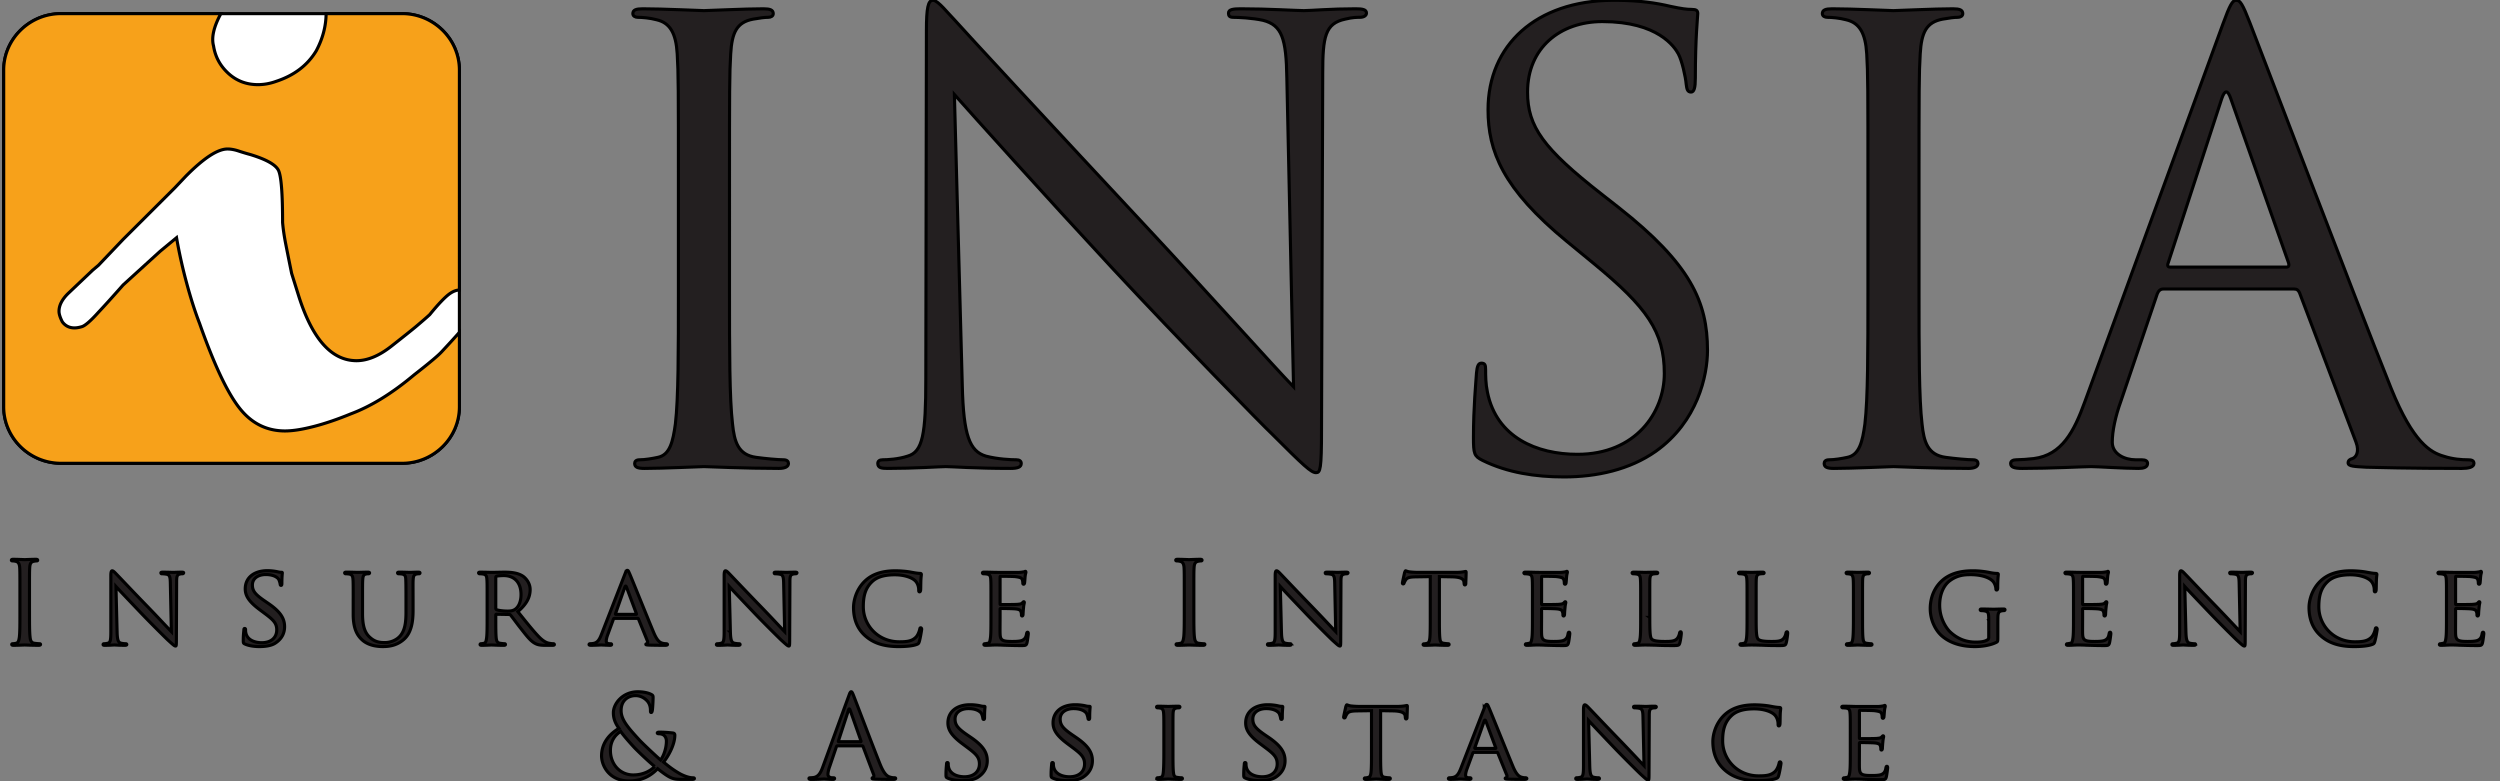
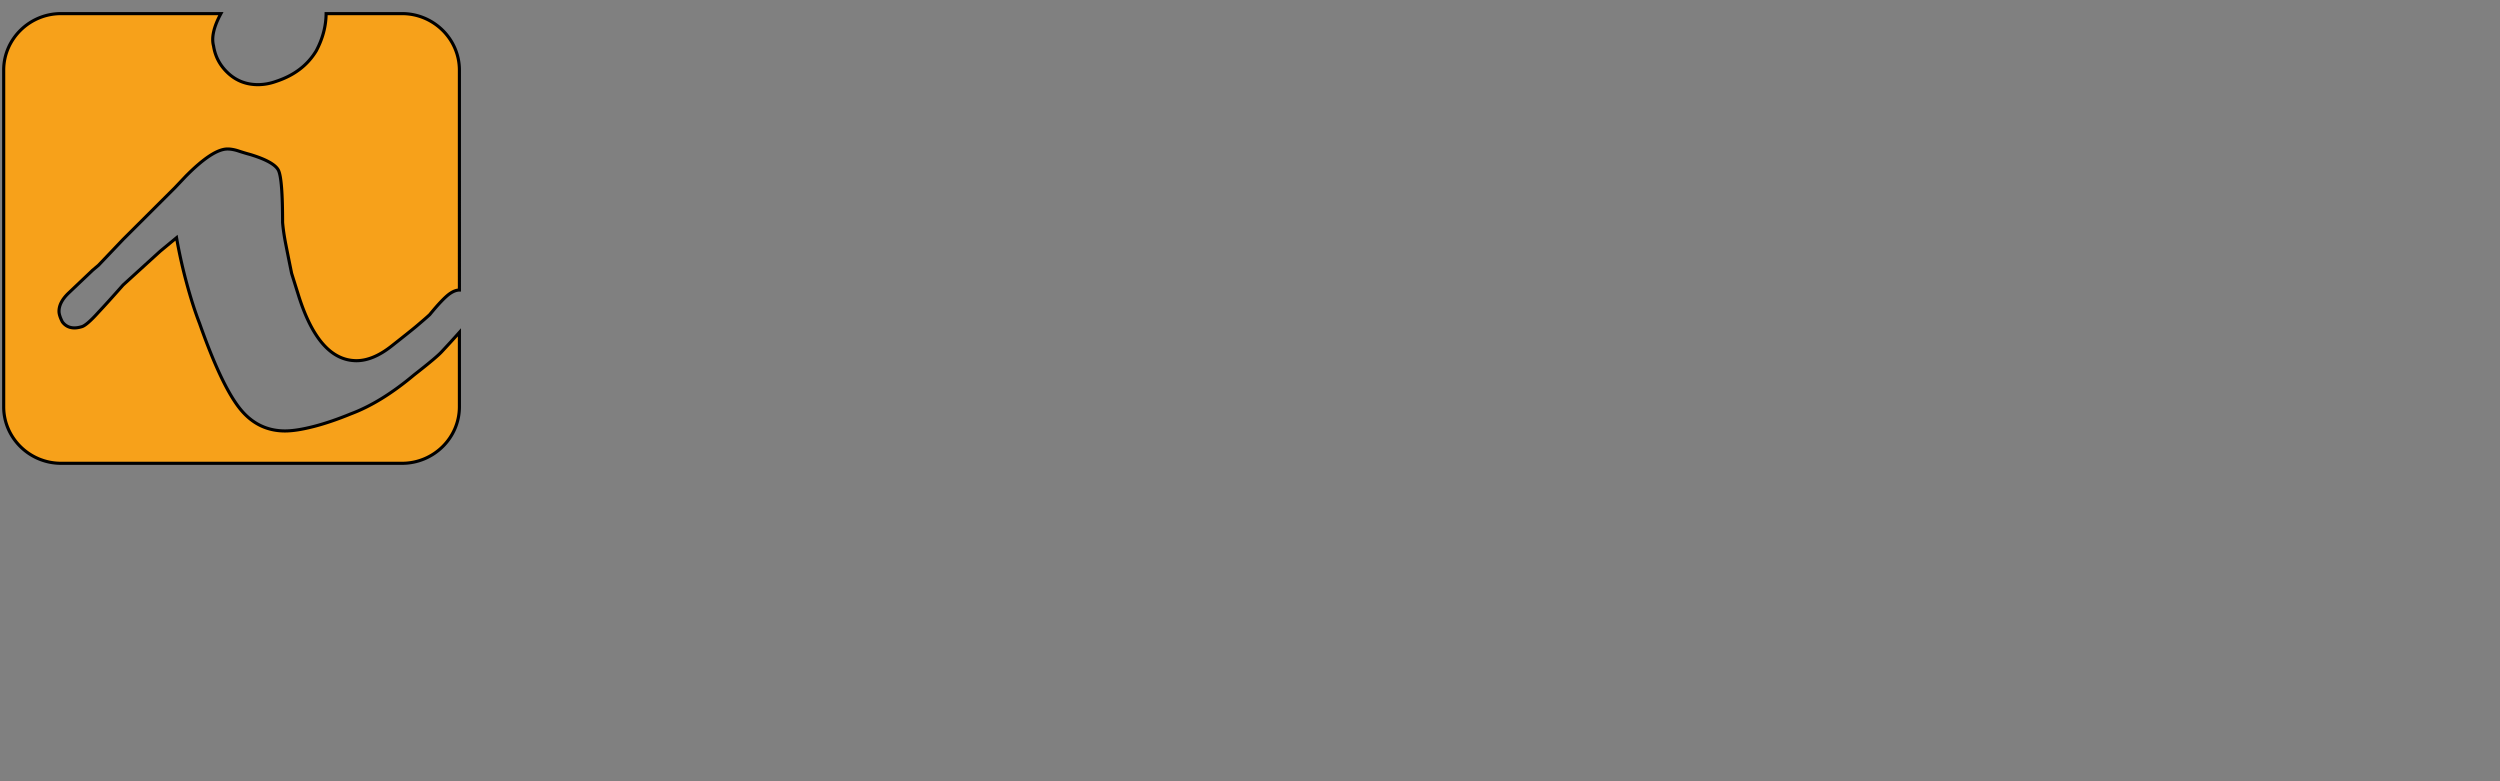
<svg xmlns="http://www.w3.org/2000/svg" viewBox="0 0 800 250">
  <rect x="0" y="0" width="800" height="250" fill="#808080" stroke="none" />
  <g stroke="null" data-name="Vrstva 1">
-     <path d="M147.01 22.44c0-9.943-8.26-18.084-18.352-18.084H19.53c-10.053 0-18.287 8.078-18.35 17.966V130.29c.063 9.899 8.296 17.968 18.35 17.968h109.127c10.092 0 18.351-8.132 18.351-18.085V22.44" fill="#fff" fill-rule="evenodd" />
    <path d="M29.672 86.438l1.838-1.547 7.883-8.282L55.97 60.075l3.42-3.613c5.788-5.863 10.258-8.784 13.414-8.784 1.052 0 2.242.215 3.544.644a68.85 68.85 0 003.821 1.151c5.082 1.561 8.061 3.244 8.946 5.055.873 1.811 1.314 7.37 1.314 16.674.176 2.069.52 4.442 1.05 7.107.525 2.674 1.14 5.734 1.844 9.181l2.106 6.726c4.374 14.127 10.601 21.202 18.666 21.202 3.505 0 7.237-1.553 11.177-4.658 3.954-3.102 6.533-5.171 7.765-6.195 2.455-2.073 3.939-3.376 4.471-3.885 2.803-3.436 4.95-5.676 6.435-6.721 1.104-.76 2.129-1.143 3.066-1.153V22.44c0-9.943-8.259-18.084-18.351-18.084h-24.3c-.037 4.052-1.088 8.013-3.152 11.894-2.799 4.652-7.1 7.91-12.889 9.803-1.93.69-3.855 1.034-5.777 1.034-3.683 0-6.84-1.202-9.472-3.613-2.631-2.412-4.203-5.343-4.732-8.774-.724-2.695.074-6.142 2.352-10.344H19.53c-10.052 0-18.286 8.078-18.349 17.966V130.29c.063 9.899 8.296 17.968 18.35 17.968h109.127c10.092 0 18.351-8.132 18.351-18.084V106.35a309.713 309.713 0 01-5.551 6.077c-1.063 1.217-4.047 3.715-8.952 7.538-7.015 5.89-13.768 10.058-20.259 12.476-4.202 1.731-8.142 3.076-11.823 4.026-3.683.948-6.753 1.435-9.213 1.435-5.96 0-10.875-2.497-14.723-7.508-3.865-5-8.066-13.972-12.622-26.9-1.41-3.624-2.765-7.84-4.08-12.681a162.385 162.385 0 01-3.295-14.745l-5.254 4.347-11.844 10.777c-3.328 3.768-5.95 6.675-7.883 8.721-2.455 2.733-4.219 4.266-5.259 4.604-2.808.875-4.914.36-6.313-1.538-.702-1.383-1.057-2.498-1.057-3.36 0-1.898.965-3.785 2.905-5.698l7.886-7.483z" fill="#f7a11a" fill-rule="evenodd" />
-     <path d="M694.407 85.479c-.583 0-.975-.391-.583-1.362l17.117-52.514c.971-2.92 1.946-2.92 2.917 0l18.48 52.514c.192.778.192 1.362-.777 1.362h-37.154zM715.736.094h-.252c-1.101.088-1.904 1.398-4.151 7.584l-44.152 120.791c-3.506 9.722-7.392 17.114-16.342 18.275-1.553.2-4.309.392-5.676.392-.97 0-1.753.393-1.753 1.17 0 1.199 1.174 1.585 3.704 1.585 9.176 0 19.874-.583 22.013-.583 2.138 0 10.5.583 15.166.583 1.754 0 2.922-.386 2.922-1.586 0-.776-.584-1.169-1.946-1.169h-1.945c-3.307 0-7.397-1.752-7.397-5.638 0-3.505.977-8.173 2.729-13.029l11.667-34.431c.393-.975.976-1.558 1.946-1.558h41.816c.975 0 1.367.39 1.752 1.168l18.089 47.85c1.169 3.11 0 4.86-1.162 5.246-.783.2-1.362.586-1.362 1.367 0 1.165 2.138 1.165 5.832 1.394 13.42.386 27.618.386 30.538.386 2.139 0 3.89-.386 3.89-1.586 0-.975-.781-1.169-1.944-1.169-1.945 0-4.866-.193-7.783-1.168-4.088-1.168-9.727-4.277-16.726-21.588-11.866-29.564-42.407-109.9-45.323-117.285-2.244-5.81-3.053-6.928-4.15-7.001h0zm-198.241 0h-1.548c-24.415.188-39.773 14.339-39.773 35.01 0 13.222 4.669 25.28 25.286 42.207l8.753 7.191c16.727 13.819 22.37 21.596 22.37 35.016 0 12.45-9.142 25.866-27.815 25.866-13.03 0-25.872-5.446-28.782-19.836-.59-2.723-.59-5.445-.59-7.198 0-1.555-.192-2.139-1.355-2.139-.976 0-1.366.97-1.56 3.11-.192 3.112-.975 10.896-.975 20.617 0 5.252.198 6.03 2.92 7.392 7.97 3.922 16.92 5.284 26.059 5.284 10.506 0 21.01-2.331 29.37-8.2 13.421-9.529 16.541-24.312 16.541-32.287 0-15.564-5.451-27.624-28.401-45.712l-5.45-4.27c-18.669-14.597-23.728-21.595-23.728-32.685 0-14.198 10.506-22.558 23.925-22.558 17.891 0 23.143 8.168 24.311 10.311 1.17 2.133 2.337 7.385 2.53 9.723.194 1.555.393 2.524 1.555 2.524.975 0 1.367-1.361 1.367-4.47 0-13.228.771-19.642.771-20.617 0-.971-.385-1.362-1.946-1.362-1.554 0-3.108-.193-6.8-.977-4.639-1.107-9.978-1.87-17.035-1.94zm-218.815 0h-.205c-1.466.11-2.02 2.33-2.02 9.724l-.193 111.447c0 17.704-.975 23.342-5.837 24.703-2.915.975-6.42 1.168-7.975 1.168-.97 0-1.554.393-1.554 1.17 0 1.392 1.162 1.585 3.109 1.585 8.757 0 16.925-.583 18.673-.583 1.751 0 9.529.583 20.618.583 2.33 0 3.5-.386 3.5-1.586 0-.776-.585-1.169-1.556-1.169-1.747 0-6.028-.193-9.722-1.168-5.251-1.554-7.198-6.613-7.588-22.558l-2.525-93.171c6.223 7.003 28.202 31.513 50.762 55.824 20.613 22.173 48.627 50.767 50.765 52.708 10.308 10.311 12.645 12.481 14.198 12.481 1.362 0 1.754-.97 1.754-13.843l.385-113.973c0-11.674.784-15.95 7.198-17.316 2.332-.58 3.693-.58 4.668-.58 1.361 0 2.139-.585 2.139-1.36 0-1.169-1.361-1.362-3.5-1.362-7.975 0-14.39.584-16.534.584-2.14 0-11.476-.584-20.228-.584-2.332 0-3.89.194-3.89 1.361 0 .776.197 1.362 1.558 1.362 1.554 0 6.026.193 9.524.969 6.03 1.554 7.398 5.838 7.59 18.48l2.144 98.806c-6.228-6.416-27.432-30.148-46.682-50.768C337.3 40.935 308.32 9.624 305.405 6.316c-1.91-1.908-5.138-6.071-6.725-6.222zm315.402 59.129c0-30.346 0-35.787.386-42.01.392-6.813 1.946-10.118 7.194-11.093 2.337-.386 3.505-.58 4.866-.58.776 0 1.554-.39 1.554-1.167 0-1.17-.975-1.555-3.108-1.555-5.837 0-18.089.584-19.064.584-.97 0-13.229-.584-19.645-.584-2.143 0-3.112.386-3.112 1.555 0 .776.783 1.168 1.558 1.168 1.362 0 3.89.193 6.03.776 4.277.971 6.217 4.277 6.61 10.896.39 6.223.39 11.663.39 42.01v34.231c0 18.674 0 34.04-.97 42.207-.777 5.638-1.753 9.922-5.643 10.698-1.754.385-4.084.777-5.838.777-1.168 0-1.554.585-1.554 1.17 0 1.199.976 1.585 3.115 1.585 5.83 0 18.088-.583 19.06-.583.974 0 13.226.583 23.924.583 2.138 0 3.114-.616 3.114-1.586 0-.583-.391-1.169-1.56-1.169-1.746 0-6.029-.392-8.752-.777-5.83-.776-7.006-5.06-7.59-10.697-.965-8.169-.965-23.534-.965-42.207V59.223zm-380.647 0c0-30.346 0-35.787.387-42.01.391-6.813 1.946-10.118 7.198-11.093 2.336-.386 3.505-.58 4.862-.58.782 0 1.554-.39 1.554-1.167 0-1.17-.97-1.555-3.109-1.555-5.832 0-18.09.584-19.06.584-.974 0-13.227-.584-19.647-.584-2.14 0-3.108.386-3.108 1.555 0 .776.775 1.168 1.553 1.168 1.362 0 3.89.193 6.03.776 4.282.971 6.222 4.277 6.614 10.896.385 6.223.385 11.663.385 42.01v34.231c0 18.674 0 34.04-.97 42.207-.776 5.638-1.747 9.922-5.639 10.698-1.751.385-4.084.777-5.836.777-1.168 0-1.555.585-1.555 1.17 0 1.199.971 1.585 3.11 1.585 5.836 0 18.089-.583 19.065-.583.968 0 13.226.583 23.924.583 2.139 0 3.109-.616 3.109-1.586 0-.583-.392-1.169-1.555-1.169-1.753 0-6.029-.392-8.752-.777-5.837-.776-7.005-5.06-7.589-10.697-.97-8.169-.97-23.534-.97-42.207V59.223h-.001z" fill="#231f20" />
-     <path d="M9.437 195.946c0 3.499 0 6.372.182 7.894.108 1.062.326 1.866 1.42 2.01.51.07 1.308.145 1.635.145.22 0 .295.107.295.22 0 .182-.182.284-.58.284-2.009 0-4.297-.102-4.48-.102-.182 0-2.476.102-3.57.102-.4 0-.583-.07-.583-.284 0-.112.075-.22.288-.22.329 0 .772-.075 1.095-.145.73-.144.915-.948 1.06-2.01.178-1.523.178-4.395.178-7.894v-6.41c0-5.682 0-6.7-.07-7.869-.074-1.232-.439-1.854-1.238-2.037a4.898 4.898 0 00-1.13-.144c-.145 0-.29-.07-.29-.214 0-.224.181-.295.584-.295 1.2 0 3.494.106 3.676.106.183 0 2.471-.106 3.565-.106.4 0 .583.07.583.295 0 .144-.144.214-.289.214-.251 0-.477.038-.905.108-.992.187-1.281.804-1.357 2.074-.07 1.168-.07 2.186-.07 7.868v6.41h.001zm28.036 6.33c.07 2.553.365 3.315 1.238 3.533.583.15 1.313.188 1.597.188.15 0 .263.107.263.253 0 .182-.22.25-.585.25-1.822 0-3.098-.106-3.393-.106-.283 0-1.634.106-3.087.106-.333 0-.515-.032-.515-.25a.25.25 0 01.258-.253c.257 0 .843-.038 1.309-.188.804-.218.915-1.056.915-3.859v-17.73c0-1.242.177-1.564.435-1.564.363 0 .91.61 1.239.95.509.508 5.171 5.461 10.122 10.556 3.168 3.27 6.588 6.953 7.57 7.97l-.327-15.51c-.038-2.005-.216-2.69-1.202-2.873a9.808 9.808 0 00-1.565-.144c-.215 0-.257-.188-.257-.295 0-.188.257-.214.628-.214 1.446 0 2.98.068 3.344.068.364 0 1.42-.068 2.733-.068.322 0 .579.026.579.214 0 .106-.144.295-.36.295-.149 0-.401 0-.77.074-1.052.215-1.122.837-1.122 2.687l-.074 18.137c0 2.042-.038 2.224-.257 2.224-.332 0-.654-.259-2.439-1.898-.332-.29-4.953-4.841-8.34-8.377-3.713-3.89-7.321-7.675-8.301-8.774l.364 14.599v-.001zm40.853 3.79c-.44-.216-.477-.328-.477-1.164 0-1.527.144-2.77.187-3.274 0-.333.07-.515.247-.515.193 0 .296.106.296.364 0 .257 0 .692.111 1.131.51 2.252 2.91 3.06 5.06 3.06 3.168 0 4.807-1.783 4.807-4.116 0-2.224-1.205-3.274-4.041-5.392l-1.457-1.088c-3.458-2.588-4.583-4.48-4.583-6.63 0-3.639 2.874-5.824 7.095-5.824 1.271 0 2.553.186 3.314.362.622.147.873.147 1.13.147.253 0 .327.036.327.224 0 .14-.145 1.162-.145 3.27 0 .477-.037.695-.256.695-.22 0-.252-.144-.29-.406-.038-.36-.289-1.195-.477-1.527-.214-.365-1.277-1.529-4.148-1.529-2.332 0-4.26 1.164-4.26 3.35 0 1.968.985 3.098 4.152 5.241l.907.624c3.895 2.657 5.24 4.802 5.24 7.465 0 1.822-.685 3.785-2.985 5.28-1.34.873-3.349 1.087-5.092 1.087-1.49 0-3.349-.214-4.662-.836m34.7-14.018c0-4.806 0-5.68-.071-6.662-.074-.98-.257-1.56-1.313-1.708a9.904 9.904 0 00-1.094-.077c-.106 0-.256-.144-.256-.252 0-.182.15-.257.509-.257 1.463 0 3.392.075 3.683.075.288 0 2.292-.075 3.235-.075.365 0 .547.075.547.257 0 .108-.144.252-.289.252-.214 0-.402 0-.8.077-.84.148-1.023.69-1.092 1.708-.075.982-.075 1.856-.075 6.663v4.335c0 4.476.981 6.335 2.364 7.574 1.57 1.414 2.953 1.671 4.775 1.671 1.961 0 3.86-.874 4.952-2.186 1.496-1.785 1.818-4.33 1.818-7.493v-3.901c0-4.807-.033-5.681-.07-6.663-.038-.98-.22-1.56-1.277-1.708a9.983 9.983 0 00-1.093-.077c-.144 0-.257-.144-.257-.252 0-.182.15-.257.509-.257 1.427 0 3.28.075 3.463.075.22 0 1.747-.075 2.697-.075.364 0 .508.075.508.257 0 .108-.108.252-.252.252-.22 0-.402 0-.804.077-.873.176-1.056.69-1.126 1.708-.08.982-.038 1.856-.038 6.663v3.318c0 3.35-.439 7.095-2.99 9.282-2.325 2-4.801 2.25-6.699 2.25-1.05 0-4.406-.064-6.662-2.186-1.565-1.446-2.803-3.602-2.803-8.115v-4.55h.001zm45.62 2.621c0 .182.076.295.22.407.472.252 2.113.467 3.533.467.762 0 1.635-.032 2.4-.547 1.095-.723 1.93-2.364 1.93-4.733 0-3.854-2.112-6.078-5.531-6.078-.948 0-1.966.102-2.292.182-.147.07-.26.182-.26.36v9.942zm-2.764-2.62c0-4.81 0-5.682-.077-6.663-.074-1.056-.25-1.56-1.311-1.71a10.182 10.182 0 00-1.089-.074c-.112 0-.256-.15-.256-.253 0-.182.144-.252.509-.252 1.463 0 3.606.07 3.793.07.322 0 3.02-.07 4.005-.07 2.035 0 4.291.178 5.965 1.34.799.585 2.224 2.074 2.224 4.224 0 2.3-.948 4.513-3.934 7.064 2.626 3.28 4.845 6.077 6.7 8.007 1.714 1.753 2.77 2.042 3.569 2.15.616.112.944.112 1.127.112.186 0 .294.15.294.257 0 .178-.183.252-.768.252h-2.003c-1.822 0-2.622-.187-3.42-.622-1.383-.729-2.55-2.219-4.368-4.545-1.35-1.677-2.765-3.677-3.462-4.512-.145-.145-.22-.189-.435-.189l-4.078-.074c-.145 0-.22.074-.22.263v.729c0 2.98 0 5.386.144 6.662.115.91.295 1.495 1.283 1.634.433.07 1.124.145 1.414.145.22 0 .256.15.256.257 0 .145-.144.252-.513.252-1.743 0-3.78-.106-3.928-.106-.04 0-2.182.106-3.17.106-.33 0-.507-.074-.507-.252 0-.107.07-.257.25-.257.295 0 .698-.075.988-.145.616-.14.691-.724.836-1.634.182-1.276.182-3.72.182-6.7v-5.466zm47.658 4.551c.15 0 .15-.07.112-.214l-3.168-8.485c-.182-.471-.364-.471-.545 0l-2.985 8.485c-.038.145 0 .214.105.214H203.54zm-3.565-12.889c.403-1.02.547-1.196.762-1.196.326 0 .438.435.767 1.127.579 1.311 5.718 14.084 7.684 18.784 1.164 2.766 2.038 3.167 2.729 3.387a4.516 4.516 0 001.276.183c.176 0 .401.07.401.251 0 .188-.37.253-.728.253-.477 0-2.84 0-5.06-.065-.621-.037-1.13-.037-1.13-.226 0-.144.074-.144.214-.213.182-.075.515-.327.295-.842l-2.879-7.101c-.07-.14-.107-.178-.29-.178h-7.395c-.144 0-.252.07-.326.258l-1.818 4.952c-.29.76-.477 1.528-.477 2.068 0 .617.552.843 1.092.843h.295c.259 0 .328.107.328.251 0 .188-.182.253-.472.253-.766 0-2.52-.102-2.878-.102-.332 0-1.93.102-3.243.102-.4 0-.622-.065-.622-.253 0-.144.15-.251.295-.251.214 0 .691-.038.944-.075 1.463-.182 2.08-1.27 2.696-2.836l7.54-19.374zm33.75 18.567c.077 2.552.365 3.314 1.24 3.532.584.15 1.313.188 1.601.188.146 0 .257.107.257.253 0 .182-.218.25-.582.25-1.823 0-3.099-.106-3.39-.106-.293 0-1.638.106-3.09.106-.333 0-.51-.032-.51-.25 0-.146.106-.253.252-.253.257 0 .841-.038 1.308-.188.803-.218.915-1.056.915-3.859v-17.73c0-1.242.179-1.564.435-1.564.365 0 .912.61 1.238.95.509.508 5.172 5.461 10.125 10.556 3.167 3.27 6.587 6.953 7.567 7.97l-.326-15.51c-.039-2.005-.215-2.69-1.2-2.873a9.84 9.84 0 00-1.566-.144c-.213 0-.257-.188-.257-.295 0-.188.257-.214.627-.214 1.453 0 2.98.068 3.345.068.364 0 1.419-.068 2.727-.068.326 0 .585.026.585.214 0 .106-.146.295-.364.295-.145 0-.396 0-.762.074-1.062.215-1.13.837-1.13 2.687l-.076 18.137c0 2.042-.038 2.224-.252 2.224-.327 0-.653-.259-2.438-1.898-.328-.29-4.952-4.841-8.346-8.377-3.713-3.89-7.315-7.675-8.297-8.774l.365 14.599h-.001zm43.298 1.311c-3.135-2.69-3.896-6.221-3.896-9.175 0-2.074.76-5.676 3.602-8.442 1.93-1.86 4.838-3.313 9.76-3.313 1.27 0 3.098.109 4.656.361 1.206.218 2.226.434 3.28.47.328 0 .403.15.403.334 0 .252-.075.61-.144 1.746-.043 1.019-.043 2.729-.076 3.168-.037.471-.183.649-.364.649-.22 0-.258-.214-.258-.649 0-1.206-.508-2.444-1.345-3.098-1.131-.943-3.461-1.71-6.297-1.71-4.117 0-6.083 1.09-7.209 2.145-2.37 2.186-2.878 4.95-2.878 8.087 0 5.933 4.7 11.212 11.544 11.212 2.396 0 4.003-.186 5.274-1.457.697-.686 1.131-2 1.244-2.584.07-.326.106-.435.322-.435.144 0 .294.216.294.435 0 .22-.44 2.915-.76 3.966-.189.58-.263.696-.804.91-1.308.515-3.714.693-5.794.693-4.803 0-8.046-1.132-10.554-3.313m40.085-11.541c0-4.806 0-5.68-.069-6.662-.075-1.056-.258-1.56-1.314-1.708a9.876 9.876 0 00-1.091-.077c-.109 0-.253-.144-.253-.252 0-.182.144-.257.503-.257 1.463 0 3.538.075 3.714.075.22 0 6.925.034 7.655 0 .61-.042 1.2-.144 1.452-.187.144-.032.289-.144.44-.144.1 0 .144.144.144.288 0 .225-.184.585-.257 1.459-.038.288-.109 1.677-.183 2.042-.038.144-.144.326-.288.326-.183 0-.26-.144-.26-.396 0-.22-.035-.734-.181-1.098-.214-.505-.547-.73-2.294-.944-.546-.074-4.26-.107-4.62-.107-.15 0-.181.107-.181.32v8.416c0 .22 0 .327.18.327.404 0 4.62 0 5.35-.076.767-.074 1.238-.102 1.565-.433.22-.225.37-.403.472-.403.113 0 .187.077.187.257 0 .183-.187.693-.256 1.71-.07.622-.145 1.787-.145 2.005 0 .258-.076.585-.294.585-.14 0-.22-.119-.22-.29 0-.295 0-.622-.145-1.019-.108-.438-.396-.803-1.64-.948-.869-.114-4.294-.15-4.84-.15-.182 0-.214.106-.214.225v2.578c0 1.06-.044 4.663 0 5.284.068 2.069.653 2.476 3.815 2.476.841 0 2.37 0 3.21-.332.836-.37 1.276-.91 1.452-2.144.08-.364.15-.477.333-.477.182 0 .214.259.214.477 0 .214-.252 2.327-.433 2.98-.22.804-.547.804-1.785.804-2.406 0-4.261-.075-5.57-.107-1.35-.075-2.186-.075-2.663-.075-.07 0-.69 0-1.382.039a35.48 35.48 0 01-1.855.068c-.331 0-.509-.068-.509-.251 0-.108.076-.252.252-.252.295 0 .697-.119.986-.144.617-.12.691-.735.836-1.641.182-1.276.182-3.719.182-6.705v-5.462zm64.921 3.899c0 3.499 0 6.372.183 7.894.112 1.062.325 1.866 1.418 2.01.511.07 1.315.145 1.641.145.22 0 .289.107.289.22 0 .182-.18.284-.584.284-1.999 0-4.292-.102-4.476-.102-.182 0-2.476.102-3.568.102-.403 0-.584-.07-.584-.284 0-.112.075-.22.294-.22.326 0 .767-.075 1.094-.145.73-.144.905-.948 1.056-2.01.176-1.523.176-4.395.176-7.894v-6.41c0-5.682 0-6.7-.07-7.869-.074-1.232-.433-1.854-1.236-2.037a4.94 4.94 0 00-1.133-.144c-.144 0-.288-.07-.288-.214 0-.224.182-.295.584-.295 1.2 0 3.494.106 3.675.106.184 0 2.477-.106 3.565-.106.403 0 .585.07.585.295 0 .144-.145.214-.29.214-.257 0-.478.038-.91.108-.981.187-1.272.804-1.347 2.074-.074 1.168-.074 2.186-.074 7.868v6.41zm28.035 6.33c.076 2.553.365 3.315 1.239 3.533.584.15 1.314.188 1.602.188a.25.25 0 01.259.253c0 .182-.22.25-.585.25-1.822 0-3.098-.106-3.389-.106-.288 0-1.639.106-3.097.106-.326 0-.503-.032-.503-.25 0-.146.106-.253.252-.253.25 0 .836-.038 1.307-.188.805-.218.911-1.056.911-3.859v-17.73c0-1.242.182-1.564.44-1.564.364 0 .911.61 1.238.95.509.508 5.173 5.461 10.124 10.556 3.164 3.27 6.588 6.953 7.567 7.97l-.325-15.51c-.033-2.005-.215-2.69-1.201-2.873a9.82 9.82 0 00-1.565-.144c-.22 0-.257-.188-.257-.295 0-.188.257-.214.626-.214 1.452 0 2.981.068 3.345.068.365 0 1.421-.068 2.734-.068.322 0 .579.026.579.214 0 .106-.145.295-.366.295-.143 0-.396 0-.761.074-1.06.215-1.13.837-1.13 2.687l-.076 18.137c0 2.042-.032 2.224-.252 2.224-.326 0-.653-.259-2.443-1.898-.326-.29-4.947-4.841-8.335-8.377-3.714-3.89-7.32-7.675-8.3-8.774l.362 14.599v-.001zm50.54-4.763c0 2.978 0 5.423.15 6.698.102.911.247 1.49 1.228 1.635.44.07 1.168.145 1.459.145.224 0 .261.15.261.257 0 .144-.15.253-.514.253-1.746 0-3.784-.109-3.97-.109-.147 0-2.371.109-3.308.109-.37 0-.515-.07-.515-.253 0-.108.075-.22.258-.22.294 0 .653-.07.943-.15.66-.145.836-.756.948-1.668.144-1.274.144-3.719.144-6.698v-13.003l-4.624.076c-2.005.036-2.767.256-3.238.986-.364.547-.406.755-.515.98-.063.252-.182.29-.32.29-.077 0-.215-.076-.215-.253 0-.325.643-3.097.686-3.35.076-.182.22-.578.326-.578.214 0 .547.252 1.421.358a26.926 26.926 0 002.514.146h12.085c1.057 0 1.786-.07 2.295-.146.471-.068.766-.148.91-.148.146 0 .146.186.146.37 0 .942-.108 3.166-.108 3.525 0 .263-.144.409-.288.409-.147 0-.227-.12-.258-.554l-.033-.326c-.106-.948-.81-1.635-3.863-1.709l-4.005-.076v13.004zm29.782-5.466c0-4.806 0-5.68-.074-6.662-.07-1.056-.258-1.56-1.314-1.708a9.7 9.7 0 00-1.082-.077c-.119 0-.27-.144-.27-.252 0-.182.151-.257.517-.257 1.462 0 3.536.075 3.708.075.226 0 6.925.034 7.654 0 .616-.042 1.2-.144 1.453-.187.143-.032.294-.144.438-.144.108 0 .146.144.146.288 0 .225-.182.585-.253 1.459-.037.288-.107 1.677-.188 2.042-.032.144-.143.326-.288.326-.182 0-.252-.144-.252-.396 0-.22-.038-.734-.183-1.098-.214-.505-.546-.73-2.293-.944-.552-.074-4.26-.107-4.625-.107-.15 0-.178.107-.178.32v8.416c0 .22 0 .327.178.327.4 0 4.625 0 5.353-.076.766-.074 1.239-.102 1.565-.433.22-.225.37-.403.471-.403.109 0 .183.077.183.257 0 .183-.183.693-.251 1.71a28.88 28.88 0 00-.15 2.005c0 .258-.07.585-.29.585-.145 0-.22-.119-.22-.29 0-.295 0-.622-.146-1.019-.1-.438-.396-.803-1.639-.948-.868-.114-4.293-.15-4.844-.15-.183 0-.21.106-.21.225v2.578c0 1.061-.042 4.663 0 5.284.07 2.069.649 2.476 3.817 2.476.841 0 2.368 0 3.21-.332.836-.37 1.276-.91 1.452-2.144.076-.364.15-.477.326-.477.183 0 .22.259.22.477 0 .214-.252 2.327-.438 2.98-.22.804-.543.804-1.785.804-2.407 0-4.256-.075-5.569-.107-1.35-.075-2.18-.075-2.664-.075-.064 0-.686 0-1.377.039a35.93 35.93 0 01-1.854.068c-.328 0-.516-.068-.516-.251 0-.108.08-.252.259-.252.294 0 .69-.119.985-.144.611-.12.686-.735.837-1.641.181-1.276.181-3.719.181-6.705v-5.462zm37.541 5.534c0 4.55.07 6.403.655 6.957.515.509 1.747.729 4.26.729 1.673 0 3.093-.038 3.86-.95.402-.477.654-1.126.76-1.747.039-.214.146-.396.333-.396.145 0 .22.14.22.47 0 .323-.22 2.183-.477 3.094-.224.73-.326.836-2.037.836-2.299 0-4.078-.033-5.568-.107-1.464-.038-2.557-.07-3.5-.07-.145 0-.686 0-1.308.032-.658.038-1.351.07-1.86.07-.327 0-.509-.07-.509-.253 0-.105.07-.251.252-.251.288 0 .686-.081.981-.145.622-.144.696-.73.84-1.64.183-1.27.183-3.714.183-6.699v-5.462c0-4.807 0-5.686-.075-6.666-.07-1.057-.252-1.56-1.308-1.705a9.956 9.956 0 00-1.091-.08c-.115 0-.26-.14-.26-.252 0-.183.145-.253.516-.253 1.452 0 3.456.07 3.639.07.144 0 2.546-.07 3.532-.07.322 0 .509.07.509.252 0 .113-.145.22-.257.22-.22 0-.687.032-1.057.075-.942.183-1.124.653-1.205 1.743-.027.98-.027 1.86-.027 6.666v5.532h-.001zm34.038 0c0 4.55.074 6.403.66 6.957.515.509 1.747.729 4.26.729 1.672 0 3.093-.038 3.859-.95.402-.477.655-1.126.761-1.747.038-.214.145-.396.332-.396.144 0 .215.14.215.47 0 .323-.215 2.183-.467 3.094-.225.73-.33.836-2.042.836-2.298 0-4.077-.033-5.568-.107-1.459-.038-2.551-.07-3.5-.07-.144 0-.692 0-1.308.032-.658.038-1.351.07-1.86.07-.32 0-.509-.07-.509-.253 0-.105.07-.251.252-.251.295 0 .692-.081.982-.145.625-.144.695-.73.84-1.64.182-1.27.182-3.714.182-6.699v-5.462c0-4.807 0-5.686-.074-6.666-.074-1.057-.252-1.56-1.308-1.705a9.879 9.879 0 00-1.092-.08c-.108 0-.253-.14-.253-.252 0-.183.144-.253.51-.253 1.452 0 3.456.07 3.638.07.15 0 2.546-.07 3.539-.07.32 0 .501.07.501.252 0 .113-.143.22-.251.22-.219 0-.691.032-1.057.075-.953.183-1.129.653-1.204 1.743-.038.98-.038 1.86-.038 6.666v5.532zm34.045-.068c0 2.978 0 5.423.145 6.698.112.911.22 1.49 1.168 1.635.472.07 1.158.145 1.452.145.183 0 .264.15.264.257 0 .144-.145.253-.515.253-1.784 0-3.853-.109-3.998-.109-.188 0-2.186.109-3.172.109-.328 0-.51-.07-.51-.253 0-.108.065-.257.251-.257.295 0 .692-.076.982-.145.621-.145.73-.724.842-1.636.149-1.274.176-3.719.176-6.698v-5.462c0-4.808 0-5.682-.07-6.667-.074-1.057-.326-1.534-1.018-1.678a6.83 6.83 0 00-.981-.108c-.145 0-.263-.144-.263-.246 0-.187.146-.256.515-.256 1.062 0 3.06.07 3.248.07.145 0 2.214-.071 3.2-.071.364 0 .509.07.509.257 0 .102-.145.246-.257.246-.22 0-.434 0-.8.076-.877.176-1.056.617-1.13 1.71-.038.985-.038 1.86-.038 6.667v5.463zm40.382 1.086c0-2.509-.074-2.873-1.388-3.125a8.67 8.67 0 00-1.088-.08c-.106 0-.25-.145-.25-.252 0-.214.144-.252.503-.252 1.458 0 3.612.07 3.788.07.146 0 2.155-.07 3.136-.07.359 0 .505.038.505.252 0 .106-.146.251-.259.251-.208 0-.432 0-.792.08-.874.146-1.137.617-1.207 1.705-.032.986-.032 1.897-.032 3.206v3.456c0 1.427-.043 1.458-.439 1.684-2.042 1.056-4.953 1.377-6.807 1.377-2.448 0-6.989-.29-10.564-3.313-1.966-1.64-3.821-4.947-3.821-8.806 0-4.957 2.514-8.451 5.349-10.16 2.884-1.753 6.083-1.964 8.521-1.964 2.038 0 4.298.361 4.916.505.659.144 1.785.332 2.587.332.328 0 .404.145.404.289 0 .435-.189 1.27-.189 4.368 0 .505-.144.65-.358.65-.182 0-.225-.173-.225-.467-.028-.402-.21-1.307-.725-2.042-.804-1.158-3.242-2.4-7.391-2.4-1.934 0-4.26.144-6.694 1.998-1.864 1.426-3.178 4.19-3.178 7.799 0 4.368 2.262 7.502 3.387 8.553 2.552 2.364 5.242 3.238 8.2 3.238 1.126 0 2.616-.102 3.452-.585.407-.208.66-.354.66-.937v-5.36h-.001zm27.127-6.552c0-4.806 0-5.68-.076-6.662-.07-1.056-.252-1.56-1.308-1.708a9.872 9.872 0 00-1.092-.077c-.108 0-.258-.144-.258-.252 0-.182.15-.257.504-.257 1.47 0 3.543.075 3.719.075.226 0 6.925.034 7.648 0 .616-.042 1.202-.144 1.464-.187.145-.032.289-.144.433-.144.102 0 .146.144.146.288 0 .225-.188.585-.252 1.459-.038.288-.118 1.677-.182 2.042-.043.144-.145.326-.29.326-.187 0-.257-.144-.257-.396 0-.22-.042-.734-.182-1.098-.22-.505-.551-.73-2.3-.944-.545-.074-4.255-.107-4.619-.107-.15 0-.182.107-.182.32v8.416c0 .22 0 .327.182.327.396 0 4.62 0 5.347-.076.762-.074 1.239-.102 1.572-.433.214-.225.358-.403.47-.403.115 0 .178.077.178.257 0 .183-.178.693-.252 1.71a29.037 29.037 0 00-.144 2.005c0 .258-.07.585-.295.585-.144 0-.22-.119-.22-.29 0-.295 0-.622-.145-1.019-.107-.438-.402-.803-1.635-.948-.873-.114-4.298-.15-4.844-.15-.182 0-.214.106-.214.225v2.578c0 1.061-.033 4.663 0 5.284.07 2.069.653 2.476 3.82 2.476.836 0 2.37 0 3.207-.332.835-.37 1.273-.91 1.452-2.144.08-.364.143-.477.331-.477.182 0 .22.259.22.477 0 .214-.262 2.327-.44 2.98-.22.804-.546.804-1.784.804-2.407 0-4.261-.075-5.569-.107-1.35-.075-2.187-.075-2.664-.075-.063 0-.691 0-1.377.039a35.89 35.89 0 01-1.866.068c-.321 0-.508-.068-.508-.251 0-.108.074-.252.257-.252.29 0 .69-.119.981-.144.621-.12.695-.735.841-1.641.183-1.276.183-3.719.183-6.705v-5.462zm35.973 10.23c.08 2.552.37 3.314 1.243 3.532.578.15 1.308.188 1.597.188a.25.25 0 01.258.253c0 .182-.225.25-.585.25-1.822 0-3.098-.106-3.387-.106-.294 0-1.64.106-3.093.106-.333 0-.509-.032-.509-.25 0-.146.109-.253.253-.253.256 0 .835-.038 1.308-.188.808-.218.915-1.056.915-3.859v-17.73c0-1.242.184-1.564.435-1.564.364 0 .91.61 1.233.95.515.508 5.177 5.461 10.128 10.556 3.169 3.27 6.588 6.953 7.57 7.97l-.327-15.51c-.038-2.005-.216-2.69-1.196-2.873a9.885 9.885 0 00-1.57-.144c-.215 0-.258-.188-.258-.295 0-.188.257-.214.622-.214 1.458 0 2.985.068 3.354.068.361 0 1.416-.068 2.724-.068.331 0 .584.026.584.214 0 .106-.144.295-.358.295-.146 0-.408 0-.768.074-1.056.215-1.13.837-1.13 2.687l-.075 18.137c0 2.042-.038 2.224-.252 2.224-.332 0-.66-.259-2.438-1.898-.328-.29-4.948-4.841-8.335-8.377-3.72-3.89-7.327-7.675-8.307-8.774l.364 14.599zm43.295 1.311c-3.13-2.69-3.901-6.221-3.901-9.175 0-2.074.77-5.676 3.61-8.442 1.93-1.86 4.846-3.313 9.756-3.313 1.274 0 3.098.109 4.662.361 1.2.218 2.218.434 3.275.47.322 0 .408.15.408.334 0 .252-.086.61-.15 1.746-.038 1.019-.038 2.729-.08 3.168-.032.471-.178.649-.354.649-.226 0-.253-.214-.253-.649 0-1.206-.52-2.444-1.356-3.098-1.125-.943-3.461-1.71-6.302-1.71-4.111 0-6.073 1.09-7.209 2.144-2.364 2.187-2.874 4.952-2.874 8.088 0 5.933 4.7 11.212 11.546 11.212 2.395 0 4.008-.186 5.279-1.457.691-.686 1.126-2 1.232-2.584.076-.326.113-.435.333-.435.144 0 .29.216.29.435 0 .22-.435 2.915-.767 3.966-.172.58-.252.696-.8.91-1.306.515-3.712.693-5.792.693-4.803 0-8.04-1.132-10.553-3.313m40.086-11.541c0-4.806 0-5.68-.07-6.662-.075-1.056-.252-1.56-1.312-1.708a9.837 9.837 0 00-1.095-.077c-.106 0-.252-.144-.252-.252 0-.182.146-.257.51-.257 1.457 0 3.531.075 3.709.075.225 0 6.925.034 7.653 0 .612-.042 1.201-.144 1.458-.187.144-.032.29-.144.435-.144.106 0 .144.144.144.288 0 .225-.187.585-.252 1.459-.036.288-.112 1.677-.183 2.042-.042.144-.144.326-.288.326-.189 0-.263-.144-.263-.396 0-.22-.038-.734-.183-1.098-.214-.505-.545-.73-2.294-.944-.546-.074-4.255-.107-4.62-.107-.15 0-.182.107-.182.32v8.416c0 .22 0 .327.182.327.396 0 4.62 0 5.35-.076.766-.074 1.238-.102 1.564-.433.22-.225.366-.403.467-.403.123 0 .193.077.193.257 0 .183-.193.693-.257 1.71a32.52 32.52 0 00-.146 2.005c0 .258-.074.585-.288.585-.145 0-.225-.119-.225-.29 0-.295 0-.622-.146-1.019-.106-.438-.396-.803-1.634-.948-.875-.114-4.299-.15-4.845-.15-.183 0-.215.106-.215.225v2.578c0 1.06-.032 4.663 0 5.284.07 2.069.655 2.476 3.821 2.476.837 0 2.37 0 3.206-.332.841-.37 1.276-.91 1.452-2.144.081-.364.145-.477.333-.477.182 0 .219.259.219.477 0 .214-.261 2.327-.44 2.98-.218.804-.546.804-1.784.804-2.407 0-4.26-.075-5.569-.107-1.35-.075-2.186-.075-2.663-.075-.065 0-.691 0-1.378.039a35.86 35.86 0 01-1.866.068c-.326 0-.508-.068-.508-.251a.25.25 0 01.262-.252c.29 0 .686-.119.982-.144.615-.12.696-.735.842-1.641.176-1.276.176-3.719.176-6.705v-5.462zm-573.376 53.235c-2.038-1.67-5.645-5.133-6.593-6.152-.943-1.023-3.274-3.607-4.293-5.096-1.897 1.237-3.28 3.2-3.28 6.115 0 4.55 3.205 7.83 7.284 7.83 3.387 0 5.643-1.426 6.882-2.697zm-8.454 4.624h.598c5.197-.113 7.98-3.105 8.799-3.936 4.004 3.171 4.883 3.424 7.574 3.424h3.568c.327 0 .622-.102.622-.253 0-.218-.182-.25-.509-.25-1.313 0-3.168-.736-4.336-1.427-1.018-.583-2.62-1.565-5.022-3.6 1.603-1.968 3.608-5.64 3.608-8.593 0-.37-.113-.658-.66-.723-2.037-.225-3.495-.264-4.363-.264-.295 0-.59.077-.59.264 0 .177.22.246.44.246.546 0 1.308.108 1.785.585.546.546.69 1.242.69 1.785 0 2.229-.835 4.663-1.858 6.04-1.162-.981-5.643-5.167-6.881-6.517-3.791-4.118-5.752-6.48-5.752-9.322 0-3.424 2.438-4.77 4.626-4.77 1.602 0 2.84.768 3.638 1.61.912.943 1.127 2.143 1.127 3.09 0 .548.037.692.22.692.143 0 .256-.074.369-.62.108-.542.251-3.094.251-4.186 0-.44-.042-.655-.477-.907-.98-.553-2.545-.91-4.405-.91-4.872 0-7.825 3.82-7.825 6.693 0 1.646.434 3.136 1.784 5.027-2.839 1.673-5.568 4.52-5.568 8.78 0 3.118 2.399 7.893 8.547 8.042m74.319-12.558c.182 0 .182-.113.15-.257l-3.458-9.83c-.187-.546-.37-.546-.547 0l-3.21 9.83c-.07.182 0 .257.112.257h6.953zm-3.785-14.568c.435-1.201.584-1.42.8-1.42.22 0 .364.187.803 1.312.546 1.39 6.26 16.422 8.479 21.959 1.312 3.237 2.375 3.817 3.135 4.037a4.73 4.73 0 001.453.224c.219 0 .365.028.365.215 0 .22-.328.295-.725.295-.546 0-3.204 0-5.718-.075-.692-.038-1.093-.038-1.093-.258 0-.15.112-.22.257-.25.214-.077.44-.403.214-.989l-3.381-8.954c-.075-.15-.151-.216-.327-.216h-7.83c-.184 0-.29.108-.361.29l-2.186 6.438c-.333.915-.515 1.79-.515 2.442 0 .735.767 1.062 1.384 1.062h.37c.251 0 .364.07.364.215 0 .22-.22.295-.554.295-.873 0-2.438-.113-2.834-.113-.401 0-2.407.113-4.116.113-.47 0-.69-.075-.69-.295 0-.145.143-.215.325-.215.252 0 .767-.042 1.062-.074 1.667-.22 2.394-1.603 3.05-3.43l8.269-22.608zm31.602 26.179c-.434-.214-.47-.326-.47-1.162 0-1.533.144-2.767.182-3.28 0-.322.068-.505.257-.505.182 0 .288.102.288.36 0 .257 0 .69.108 1.131.509 2.256 2.91 3.06 5.06 3.06 3.173 0 4.807-1.785 4.807-4.116 0-2.224-1.201-3.275-4.037-5.387l-1.463-1.092c-3.455-2.585-4.581-4.482-4.581-6.626 0-3.645 2.873-5.831 7.096-5.831 1.281 0 2.551.176 3.313.364.62.15.877.15 1.13.15.256 0 .325.032.325.22 0 .145-.143 1.164-.143 3.269 0 .477-.038.691-.257.691-.22 0-.252-.143-.29-.4-.032-.361-.288-1.197-.47-1.523-.22-.365-1.277-1.533-4.15-1.533-2.337 0-4.266 1.168-4.266 3.35 0 1.972.985 3.099 4.153 5.241l.912.622c3.89 2.658 5.241 4.802 5.241 7.466 0 1.816-.69 3.785-2.985 5.28-1.345.872-3.35 1.087-5.101 1.087-1.485 0-3.345-.215-4.659-.836m33.648 0c-.44-.214-.477-.326-.477-1.162 0-1.533.146-2.767.182-3.28 0-.322.075-.505.252-.505.188 0 .294.102.294.36 0 .257 0 .69.113 1.131.509 2.256 2.91 3.06 5.061 3.06 3.166 0 4.806-1.785 4.806-4.116 0-2.224-1.206-3.275-4.04-5.387l-1.46-1.092c-3.46-2.585-4.585-4.482-4.585-6.626 0-3.645 2.872-5.831 7.094-5.831 1.277 0 2.557.176 3.313.364.627.15.879.15 1.13.15.258 0 .328.032.328.22 0 .145-.14 1.164-.14 3.269 0 .477-.042.691-.256.691-.22 0-.253-.143-.29-.4-.037-.361-.29-1.197-.477-1.523-.214-.365-1.276-1.533-4.149-1.533-2.33 0-4.266 1.168-4.266 3.35 0 1.972.986 3.099 4.154 5.241l.911.622c3.898 2.658 5.242 4.802 5.242 7.466 0 1.816-.691 3.785-2.986 5.28-1.344.872-3.349 1.087-5.096 1.087-1.491 0-3.345-.215-4.658-.836m38.519-8.553c0 2.98 0 5.424.15 6.7.108.911.215 1.495 1.158 1.639.477.07 1.168.146 1.458.146a.246.246 0 01.257.25c0 .146-.144.259-.508.259-1.785 0-3.86-.113-4.004-.113-.188 0-2.188.113-3.168.113-.328 0-.514-.076-.514-.259a.246.246 0 01.256-.25c.295 0 .692-.076.981-.146.622-.144.73-.728.843-1.639.144-1.276.182-3.72.182-6.7v-5.462c0-4.807 0-5.68-.077-6.661-.074-1.057-.325-1.534-1.017-1.683a6.462 6.462 0 00-.982-.102c-.144 0-.257-.15-.257-.252 0-.189.145-.258.51-.258 1.056 0 3.054.07 3.243.07.144 0 2.219-.07 3.2-.07.369 0 .513.07.513.258 0 .102-.144.252-.257.252-.22 0-.438 0-.803.069-.87.182-1.051.616-1.126 1.716-.038.98-.038 1.854-.038 6.661v5.462zm23.123 8.553c-.439-.214-.477-.326-.477-1.162 0-1.533.144-2.767.187-3.28 0-.322.07-.505.252-.505.183 0 .29.102.29.36 0 .257 0 .69.113 1.131.514 2.256 2.91 3.06 5.06 3.06 3.167 0 4.806-1.785 4.806-4.116 0-2.224-1.2-3.275-4.041-5.387l-1.457-1.092c-3.463-2.585-4.588-4.482-4.588-6.626 0-3.645 2.873-5.831 7.1-5.831 1.27 0 2.553.176 3.308.364.628.15.88.15 1.136.15.253 0 .327.032.327.22 0 .145-.15 1.164-.15 3.269 0 .477-.032.691-.252.691s-.251-.143-.289-.4c-.043-.361-.29-1.197-.477-1.523-.22-.365-1.276-1.533-4.148-1.533-2.332 0-4.268 1.168-4.268 3.35 0 1.972.992 3.099 4.155 5.241l.917.622c3.89 2.658 5.242 4.802 5.242 7.466 0 1.816-.692 3.785-2.992 5.28-1.35.872-3.344 1.087-5.097 1.087-1.489 0-3.344-.215-4.656-.836m43.325-8.553c0 2.98 0 5.424.145 6.7.112.911.258 1.495 1.238 1.639.44.07 1.164.146 1.459.146.214 0 .257.145.257.25 0 .146-.15.259-.51.259-1.752 0-3.788-.113-3.97-.113-.145 0-2.37.113-3.313.113-.364 0-.509-.076-.509-.259 0-.106.074-.218.257-.218.284 0 .65-.07.937-.146.66-.149.842-.76.95-1.67.144-1.277.144-3.72.144-6.701v-12.997l-4.62.07c-2.004.037-2.764.252-3.242.98-.36.552-.402.766-.51.986-.075.257-.181.29-.332.29-.07 0-.213-.075-.213-.257 0-.322.653-3.087.695-3.35.07-.176.214-.58.322-.58.22 0 .547.258 1.425.366a26.785 26.785 0 002.515.143h12.085c1.057 0 1.785-.07 2.289-.143.476-.075.771-.15.917-.15.144 0 .144.188.144.364 0 .954-.108 3.173-.108 3.532 0 .252-.149.402-.295.402-.143 0-.218-.107-.256-.546l-.027-.329c-.117-.941-.81-1.634-3.864-1.709l-4.01-.07v12.998zm36.74-.912c.147 0 .147-.074.103-.218l-3.162-8.486c-.182-.466-.37-.466-.54 0l-2.992 8.486c-.038.144 0 .218.108.218h6.484-.001zm-3.573-12.89c.407-1.018.557-1.2.767-1.2.33 0 .439.435.772 1.13.578 1.315 5.712 14.086 7.673 18.787 1.17 2.765 2.037 3.162 2.729 3.388a4.538 4.538 0 001.28.182c.178 0 .403.069.403.25 0 .19-.37.253-.733.253-.473 0-2.831 0-5.055-.064-.622-.038-1.126-.038-1.126-.225 0-.146.07-.146.215-.214.182-.076.508-.333.29-.841l-2.88-7.098c-.074-.144-.113-.188-.289-.188h-7.397c-.144 0-.25.077-.32.253l-1.823 4.953c-.29.77-.477 1.532-.477 2.08 0 .62.552.841 1.098.841h.29c.252 0 .333.106.333.25 0 .19-.188.253-.477.253-.767 0-2.515-.102-2.883-.102-.323 0-1.925.102-3.233.102-.408 0-.622-.064-.622-.253 0-.143.146-.25.29-.25.219 0 .692-.038.943-.076 1.458-.183 2.078-1.27 2.703-2.845l7.529-19.365v-.001zm33.755 18.57c.075 2.547.364 3.308 1.243 3.533.584.146 1.31.182 1.603.182a.246.246 0 01.253.252c0 .19-.226.253-.586.253-1.82 0-3.097-.109-3.388-.109-.288 0-1.639.109-3.09.109-.334 0-.51-.032-.51-.253a.25.25 0 01.252-.252c.257 0 .84-.036 1.307-.182.81-.224.917-1.056.917-3.864v-17.725c0-1.242.183-1.57.433-1.57.365 0 .919.617 1.239.949.515.504 5.173 5.456 10.124 10.559 3.168 3.274 6.592 6.95 7.574 7.97l-.333-15.512c-.032-1.999-.214-2.69-1.195-2.873a10.649 10.649 0 00-1.57-.144c-.215 0-.257-.183-.257-.29 0-.187.257-.224.626-.224 1.452 0 2.975.08 3.345.08.365 0 1.421-.08 2.734-.08.326 0 .579.037.579.225 0 .106-.144.289-.36.289-.149 0-.408 0-.766.07-1.06.22-1.127.842-1.127 2.696l-.079 18.138c0 2.035-.037 2.218-.252 2.218-.328 0-.659-.257-2.44-1.898-.325-.288-4.946-4.84-8.339-8.37-3.714-3.898-7.314-7.694-8.297-8.775l.36 14.599v-.001zm43.297 1.312c-3.136-2.696-3.902-6.227-3.902-9.175 0-2.074.766-5.676 3.608-8.447 1.933-1.86 4.844-3.318 9.752-3.318 1.277 0 3.105.113 4.666.364 1.204.22 2.218.44 3.28.477.32 0 .4.151.4.327 0 .259-.08.616-.144 1.743-.038 1.024-.038 2.74-.08 3.177-.032.467-.177.65-.359.65-.22 0-.253-.215-.253-.649 0-1.206-.515-2.45-1.35-3.104-1.127-.948-3.463-1.704-6.303-1.704-4.116 0-6.077 1.089-7.21 2.145-2.358 2.186-2.872 4.951-2.872 8.08 0 5.935 4.696 11.22 11.545 11.22 2.402 0 4.005-.188 5.274-1.458.692-.697 1.125-2.01 1.239-2.588.074-.323.112-.436.33-.436.147 0 .285.22.285.435 0 .22-.433 2.91-.762 3.972-.176.579-.256.69-.803.91-1.308.51-3.715.686-5.789.686-4.805 0-8.04-1.125-10.552-3.307m40.085-11.544c0-4.807 0-5.68-.077-6.661-.07-1.056-.246-1.57-1.302-1.716-.257-.031-.803-.07-1.098-.07-.108 0-.252-.144-.252-.256 0-.176.144-.257.515-.257 1.452 0 3.526.08 3.708.08.219 0 6.919.032 7.642 0 .628-.038 1.206-.15 1.463-.188.146-.037.29-.144.435-.144.108 0 .144.144.144.294 0 .215-.18.58-.25 1.452-.038.29-.12 1.678-.183 2.042-.044.145-.146.327-.29.327-.187 0-.257-.143-.257-.4 0-.215-.038-.726-.182-1.095-.22-.504-.547-.728-2.299-.943-.547-.074-4.257-.112-4.62-.112-.15 0-.182.112-.182.326v8.415c0 .22 0 .327.182.327.396 0 4.62 0 5.354-.074.761-.077 1.232-.108 1.565-.435.214-.225.359-.402.47-.402.113 0 .178.076.178.258 0 .176-.177.69-.251 1.71-.07.62-.145 1.784-.145 1.998 0 .263-.07.584-.295.584-.146 0-.209-.113-.209-.289 0-.295 0-.616-.144-1.024-.12-.434-.408-.793-1.642-.943-.873-.107-4.302-.138-4.845-.138-.186 0-.218.1-.218.207v2.59c0 1.055-.033 4.662 0 5.272.069 2.08.66 2.477 3.82 2.477.836 0 2.37 0 3.207-.32.84-.365 1.274-.912 1.452-2.157.08-.352.149-.466.331-.466s.225.253.225.466c0 .22-.267 2.337-.444 2.992-.214.804-.547.804-1.78.804-2.412 0-4.266-.075-5.573-.113-1.35-.07-2.188-.07-2.659-.07-.07 0-.69 0-1.382.039-.618.031-1.35.07-1.861.07-.32 0-.509-.07-.509-.253 0-.108.076-.252.252-.252.29 0 .692-.118.986-.145.617-.118.698-.735.842-1.646.178-1.275.178-3.713.178-6.698v-5.463z" fill="#231f20" fill-rule="evenodd" />
  </g>
</svg>